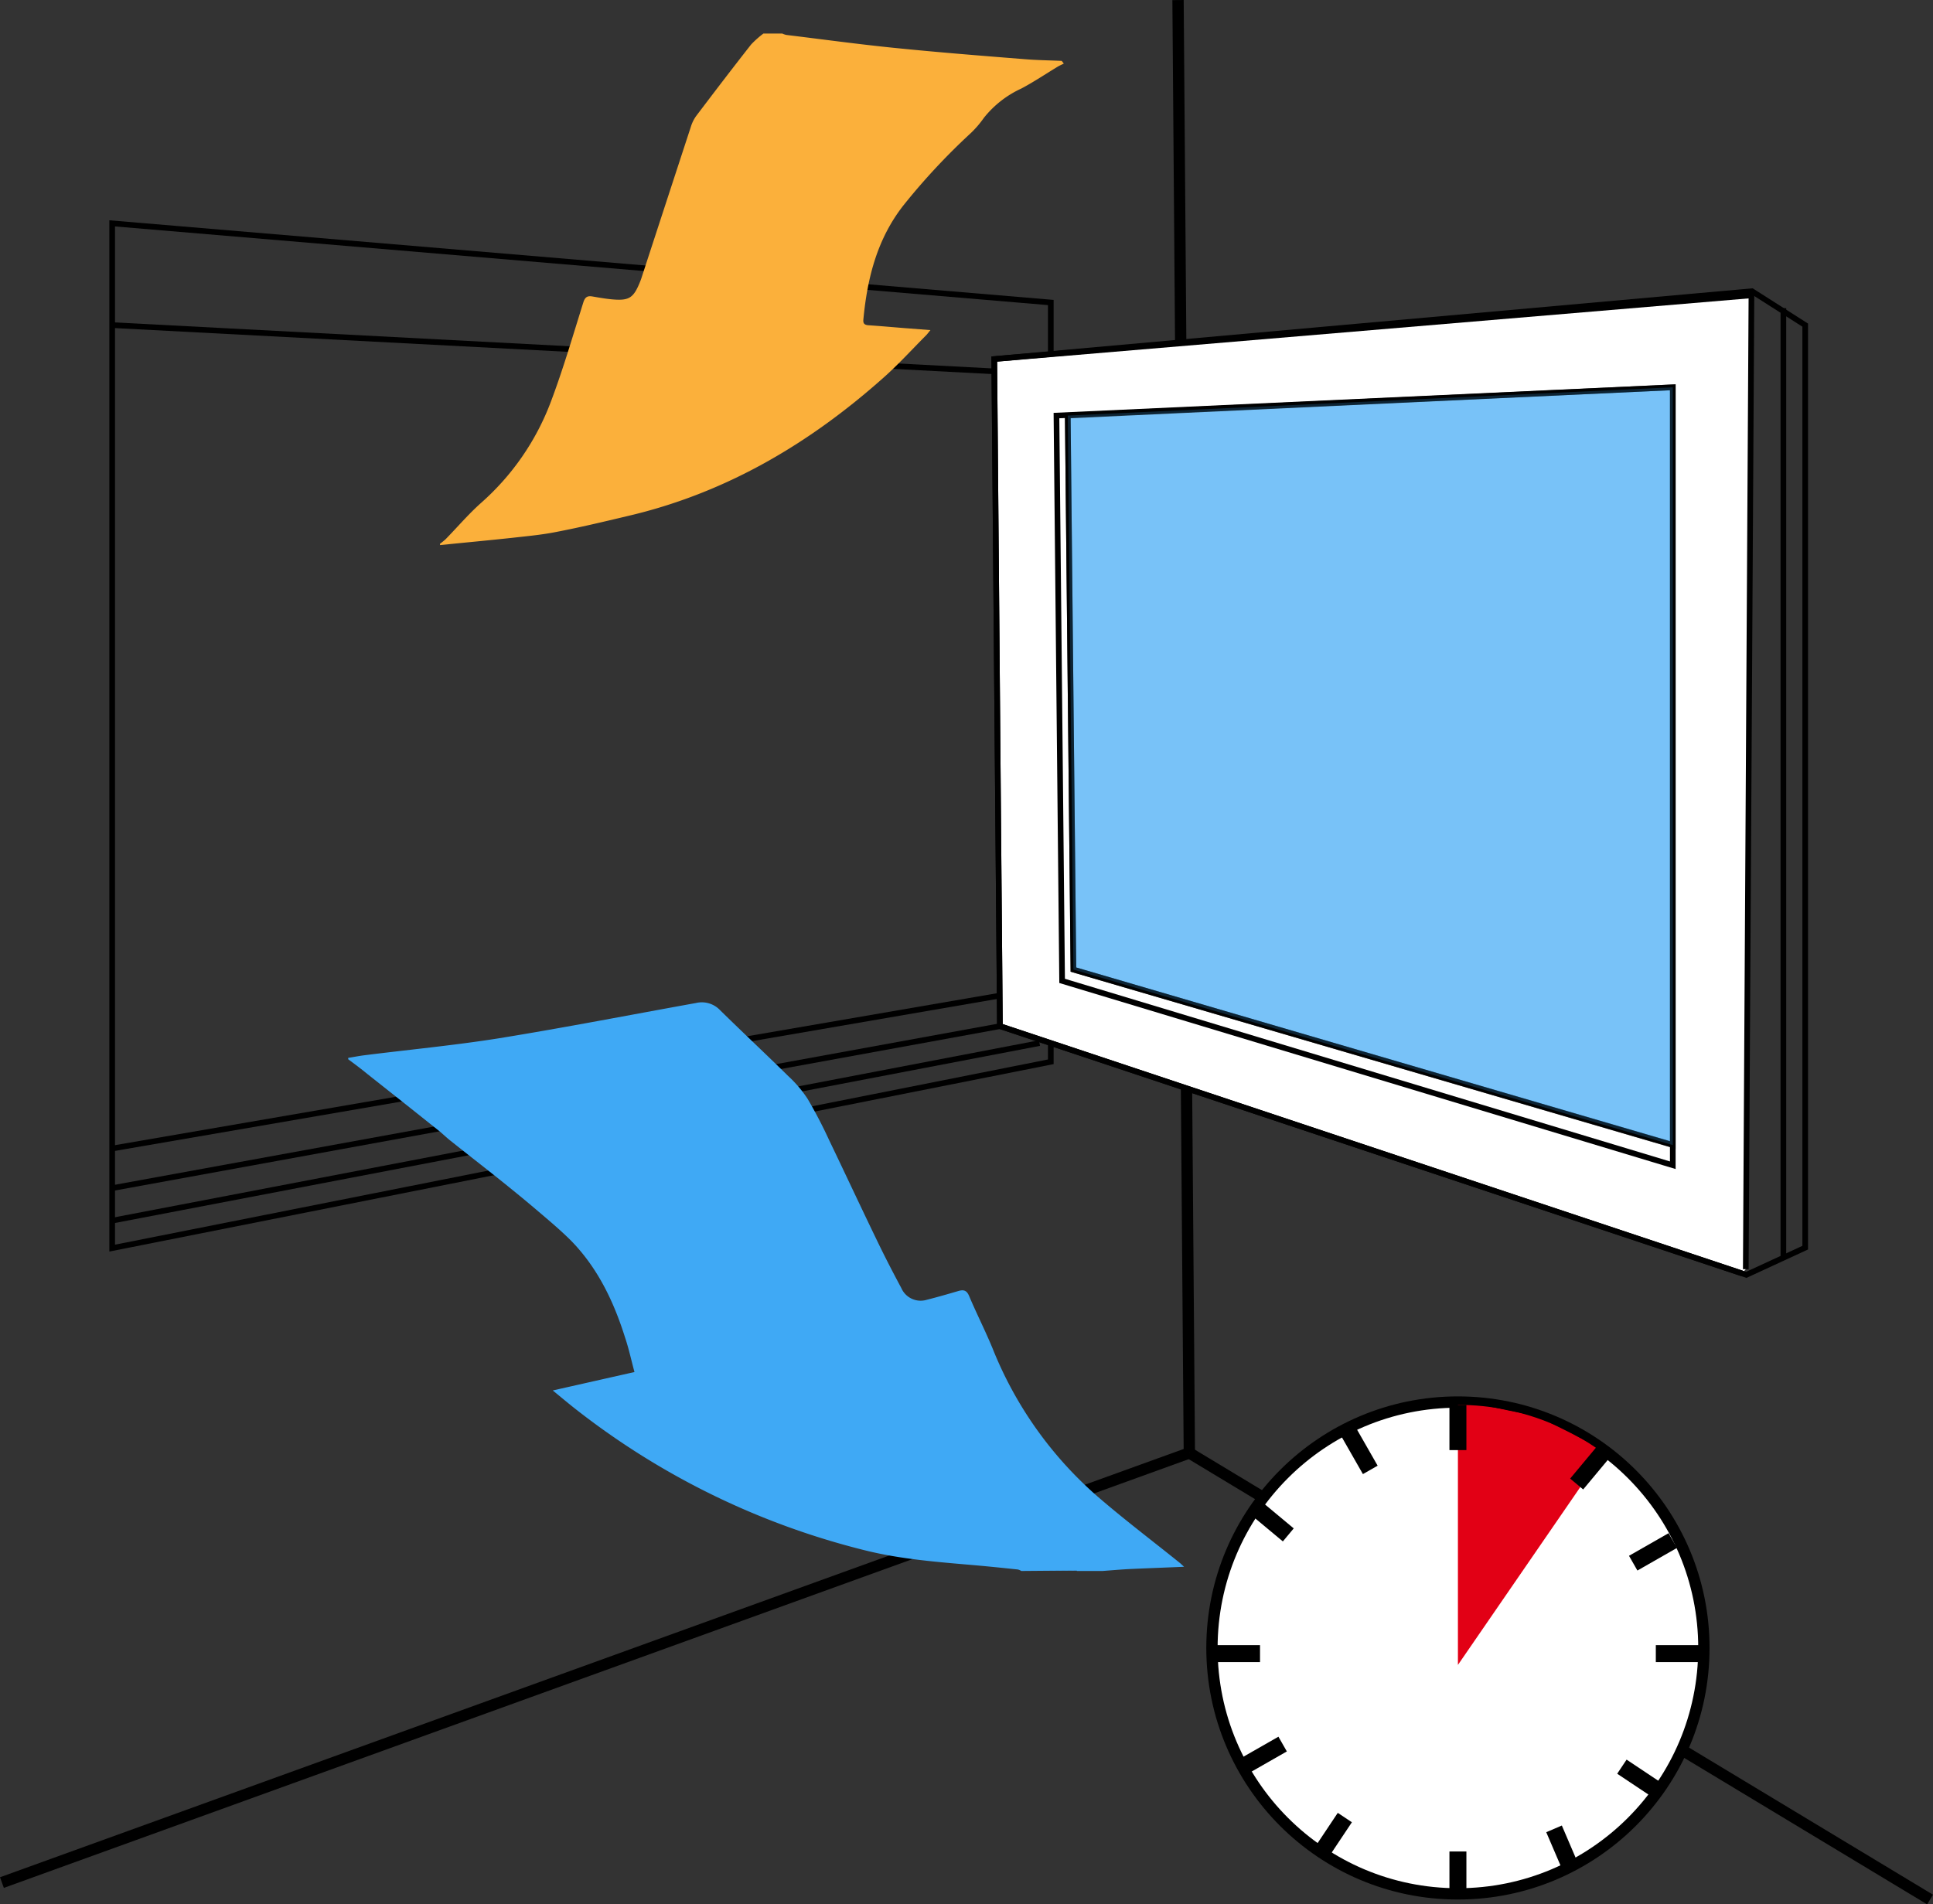
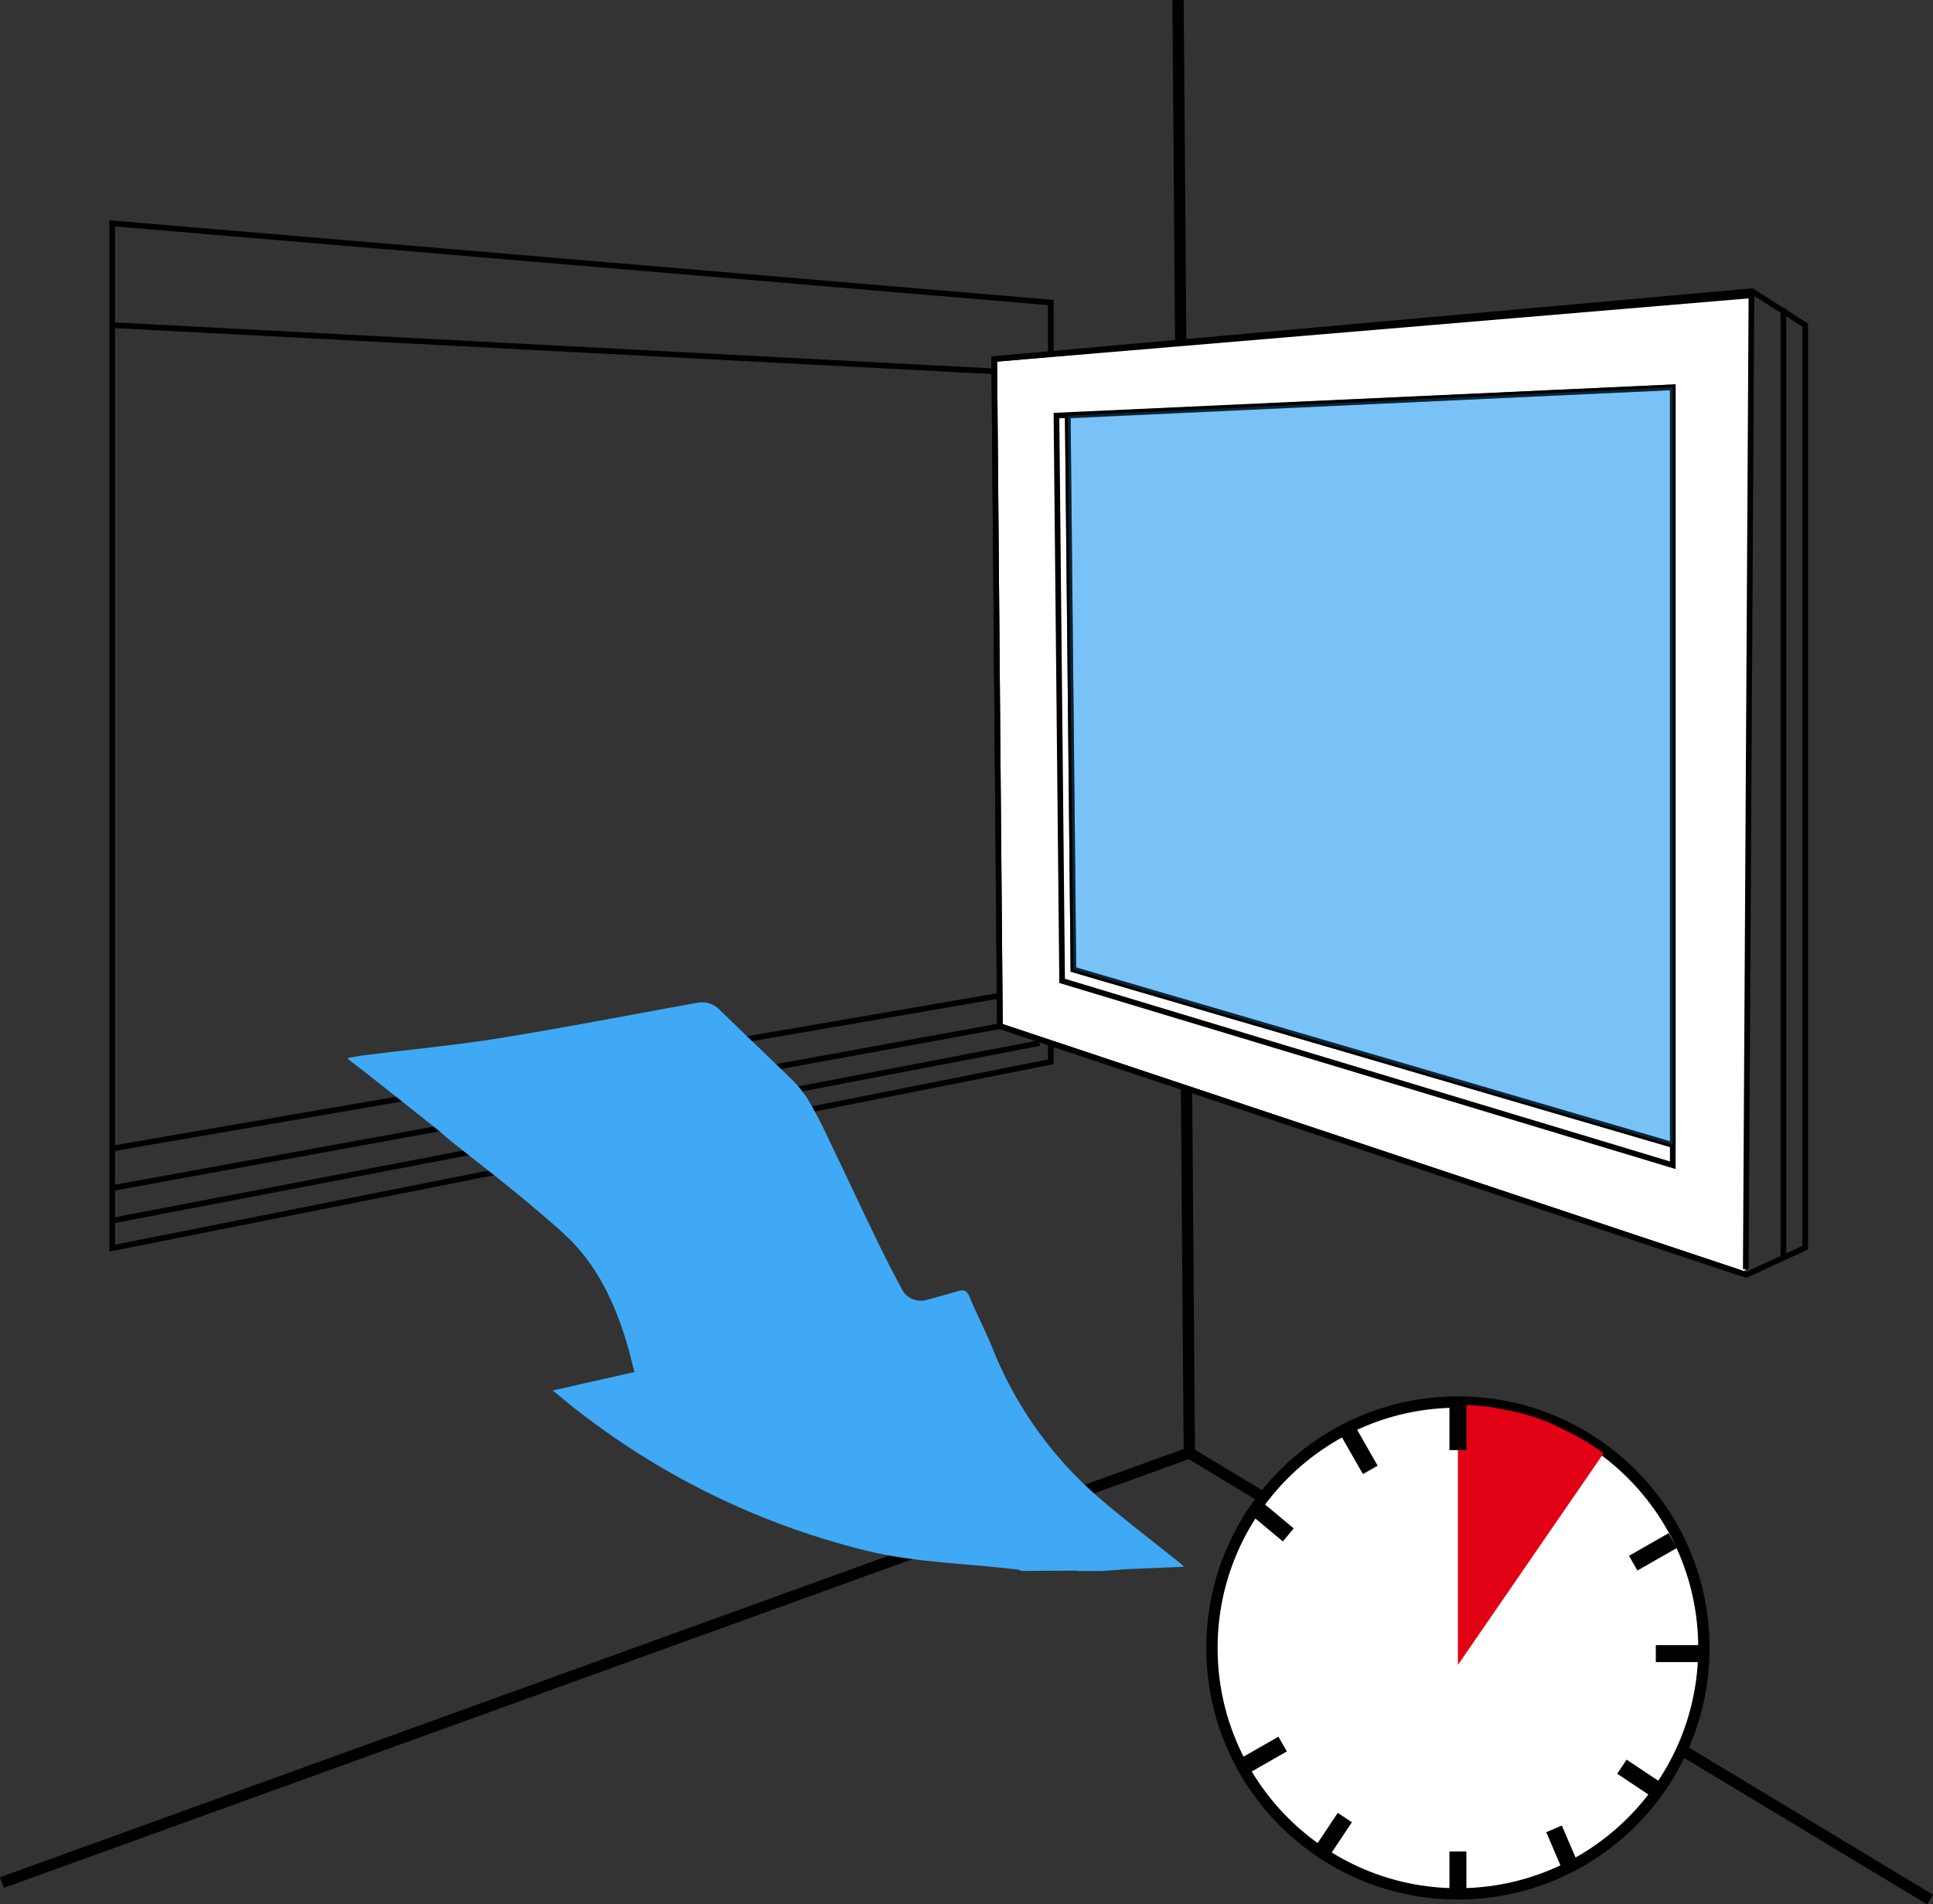
<svg xmlns="http://www.w3.org/2000/svg" viewBox="0 0 341.86 336.86">
  <rect x="0" y="0" width="341.86" height="336.86" fill="#333333" stroke="none" />
  <line x1="0.34" y1="333.01" x2="210.34" y2="257.01" style="fill:none;stroke:#000;stroke-miterlimit:10;stroke-width:2px" />
  <line x1="208.34" y1="0.01" x2="210.34" y2="257.01" style="fill:none;stroke:#000;stroke-miterlimit:10;stroke-width:2px" />
  <line x1="341.34" y1="336.01" x2="210.34" y2="257.01" style="fill:none;stroke:#000;stroke-miterlimit:10;stroke-width:2px" />
  <circle cx="257.84" cy="291.51" r="43.5" style="fill:#fff;stroke:#000;stroke-miterlimit:10;stroke-width:2px" />
  <polygon points="257.84 294.51 283.86 256.69 277.84 253.51 271.84 250.51 266.84 249.51 257.84 247.61 257.84 294.51" style="fill:#e20015" />
  <line x1="242.34" y1="260.01" x2="238.34" y2="253.01" style="fill:none;stroke:#000;stroke-miterlimit:10;stroke-width:3px" />
  <line x1="257.84" y1="256.51" x2="257.84" y2="248.51" style="fill:none;stroke:#000;stroke-miterlimit:10;stroke-width:3px" />
-   <line x1="278.84" y1="262.51" x2="283.84" y2="256.51" style="fill:none;stroke:#000;stroke-miterlimit:10;stroke-width:3px" />
  <line x1="288.84" y1="276.51" x2="295.84" y2="272.51" style="fill:none;stroke:#000;stroke-miterlimit:10;stroke-width:3px" />
  <line x1="292.84" y1="292.51" x2="300.84" y2="292.51" style="fill:none;stroke:#000;stroke-miterlimit:10;stroke-width:3px" />
  <line x1="286.84" y1="312.51" x2="292.84" y2="316.51" style="fill:none;stroke:#000;stroke-miterlimit:10;stroke-width:3px" />
  <line x1="274.84" y1="323.51" x2="277.84" y2="330.51" style="fill:none;stroke:#000;stroke-miterlimit:10;stroke-width:3px" />
  <line x1="257.84" y1="335.51" x2="257.84" y2="327.51" style="fill:none;stroke:#000;stroke-miterlimit:10;stroke-width:3px" />
  <line x1="233.84" y1="327.51" x2="237.84" y2="321.51" style="fill:none;stroke:#000;stroke-miterlimit:10;stroke-width:3px" />
  <line x1="219.84" y1="312.51" x2="226.84" y2="308.51" style="fill:none;stroke:#000;stroke-miterlimit:10;stroke-width:3px" />
-   <line x1="214.84" y1="292.51" x2="222.84" y2="292.51" style="fill:none;stroke:#000;stroke-miterlimit:10;stroke-width:3px" />
  <line x1="221.84" y1="266.51" x2="227.84" y2="271.51" style="fill:none;stroke:#000;stroke-miterlimit:10;stroke-width:3px" />
  <circle cx="257.84" cy="291.51" r="43.5" style="fill:none;stroke:#000;stroke-miterlimit:10" />
  <polygon points="19.84 39.51 185.84 53.51 185.84 187.82 19.84 220.78 19.84 48.38 19.84 39.51" style="fill:none;stroke:#000;stroke-miterlimit:10" />
  <path d="M180.5,68.67" transform="translate(-4.66 -7.99)" style="fill:none;stroke:#000;stroke-miterlimit:10" />
  <line x1="19.84" y1="57.51" x2="175.86" y2="65.69" style="fill:none;stroke:#000;stroke-miterlimit:10" />
  <line x1="19.84" y1="203.16" x2="176.79" y2="176.12" style="fill:none;stroke:#000;stroke-miterlimit:10" />
  <line x1="19.84" y1="210.17" x2="176.79" y2="181.53" style="fill:none;stroke:#000;stroke-miterlimit:10" />
  <line x1="19.84" y1="215.92" x2="183.84" y2="184.51" style="fill:none;stroke:#000;stroke-miterlimit:10" />
  <polyline points="308.07 225.25 176.84 181.51 175.84 63.51 309.75 52.24 308.75 224.51" style="fill:#fff;stroke:#000;stroke-miterlimit:10" />
  <polygon points="175.84 63.51 309.84 51.51 319.26 57.51 319.26 220.7 308.84 225.51 176.84 181.51 175.84 63.51" style="fill:none;stroke:#000;stroke-miterlimit:10" />
  <polygon points="186.84 73.51 295.84 68.51 295.84 206.12 187.84 173.51 186.84 73.51" style="fill:none;stroke:#000;stroke-miterlimit:10" />
  <line x1="315.4" y1="222.49" x2="315.4" y2="54.51" style="fill:none;stroke:#000;stroke-miterlimit:10" />
  <polyline points="295.84 202.51 189.84 171.51 188.84 73.51" style="fill:none;stroke:#000;stroke-miterlimit:10" />
  <polygon points="188.84 73.51 295.84 68.51 295.84 202.55 189.84 171.51 188.84 73.51" style="fill:#3fa9f5;stroke:#000;stroke-miterlimit:10;opacity:0.7" />
-   <path d="M66.24,195.36v-.24c.94-.15,1.88-.34,2.83-.46,7.93-1,15.89-1.75,23.78-3,11.66-1.89,23.27-4.15,34.91-6.25a4.45,4.45,0,0,1,4.25,1.27c4,3.93,8.08,7.75,12.07,11.67a21.45,21.45,0,0,1,3.4,4,81.08,81.08,0,0,1,3.77,7.22c2.82,5.87,5.57,11.77,8.4,17.62,1.4,2.92,2.88,5.79,4.41,8.64a3.73,3.73,0,0,0,4.51,2.08c1.86-.47,3.7-1,5.54-1.54.94-.28,1.5-.17,1.94.86,1.32,3.13,2.87,6.16,4.16,9.3a68.25,68.25,0,0,0,18.54,26.16c4.68,4.05,9.63,7.79,14.45,11.67.26.2.49.43.87.78-3.31.14-6.38.25-9.46.39-1.64.08-3.29.23-4.93.35h-4.56s-.06-.08-.08-.08l-9.52.08h-.24a2.16,2.16,0,0,0-.61-.26c-2.35-.25-4.69-.49-7-.7-6.8-.6-13.6-1.06-20.27-2.75a135.89,135.89,0,0,1-50.78-24.8c-1.37-1.07-2.7-2.19-4.2-3.42l14.45-3.26c-.58-2.15-1-4.13-1.65-6.06-2-6.37-4.82-12.3-9.52-17.13-2-2-4.18-3.81-6.33-5.64s-4.3-3.57-6.48-5.32c-2.87-2.29-5.77-4.54-8.64-6.83-.81-.65-1.54-1.39-2.35-2q-6.14-4.9-12.31-9.77C68.46,197,67.34,196.19,66.24,195.36Z" transform="translate(-4.66 -7.99)" style="fill:#3fa9f5" />
+   <path d="M66.24,195.36v-.24c.94-.15,1.88-.34,2.83-.46,7.93-1,15.89-1.75,23.78-3,11.66-1.89,23.27-4.15,34.91-6.25a4.45,4.45,0,0,1,4.25,1.27c4,3.93,8.08,7.75,12.07,11.67a21.45,21.45,0,0,1,3.4,4,81.08,81.08,0,0,1,3.77,7.22c2.82,5.87,5.57,11.77,8.4,17.62,1.4,2.92,2.88,5.79,4.41,8.64a3.73,3.73,0,0,0,4.51,2.08c1.86-.47,3.7-1,5.54-1.54.94-.28,1.5-.17,1.94.86,1.32,3.13,2.87,6.16,4.16,9.3a68.25,68.25,0,0,0,18.54,26.16c4.68,4.05,9.63,7.79,14.45,11.67.26.2.49.43.87.78-3.31.14-6.38.25-9.46.39-1.64.08-3.29.23-4.93.35h-4.56s-.06-.08-.08-.08l-9.52.08h-.24a2.16,2.16,0,0,0-.61-.26c-2.35-.25-4.69-.49-7-.7-6.8-.6-13.6-1.06-20.27-2.75a135.89,135.89,0,0,1-50.78-24.8c-1.37-1.07-2.7-2.19-4.2-3.42l14.45-3.26c-.58-2.15-1-4.13-1.65-6.06-2-6.37-4.82-12.3-9.52-17.13-2-2-4.18-3.81-6.33-5.64s-4.3-3.57-6.48-5.32c-2.87-2.29-5.77-4.54-8.64-6.83-.81-.65-1.54-1.39-2.35-2q-6.14-4.9-12.31-9.77Z" transform="translate(-4.66 -7.99)" style="fill:#3fa9f5" />
  <path d="M185.52,285.84l9.52-.08s.05.05.08.08Z" transform="translate(-4.66 -7.99)" style="fill:#3fa9f5" />
-   <path d="M139.68,13.92H143a3.32,3.32,0,0,0,.73.25c6.35.77,12.68,1.64,19,2.28,7.68.78,15.36,1.39,23.05,2,2.21.19,4.43.21,6.65.31l.37.48c-.36.18-.72.33-1.06.53-2.15,1.3-4.24,2.71-6.45,3.88a18.09,18.09,0,0,0-6.63,5.19,17.87,17.87,0,0,1-2.34,2.72,115.42,115.42,0,0,0-11.83,12.69c-4.69,5.94-6.45,12.92-7.14,20.27-.06.68.17.93.84,1,2.11.14,4.22.33,6.34.5l4.68.36c-.35.43-.55.71-.79.95-2.48,2.49-4.86,5.11-7.48,7.44-13.18,11.74-28,20.49-45.36,24.52-4.2,1-8.39,2-12.62,2.81-2.46.49-5,.72-7.48,1-4.33.47-8.67.87-13,1.31v-.24a11.06,11.06,0,0,0,1-.81c2.06-2.11,4-4.39,6.19-6.35a45,45,0,0,0,12.43-18c2.16-5.74,3.88-11.65,5.72-17.51.29-.94.71-1.22,1.6-1.07,1.14.2,2.29.4,3.44.51,3.06.28,3.84-.22,5-3.11.07-.18.15-.37.21-.56q4.38-13.43,8.77-26.85a6.54,6.54,0,0,1,.94-1.91c3.21-4.24,6.43-8.46,9.71-12.64A17.1,17.1,0,0,1,139.68,13.92Z" transform="translate(-4.66 -7.99)" style="fill:#fbb03b" />
</svg>